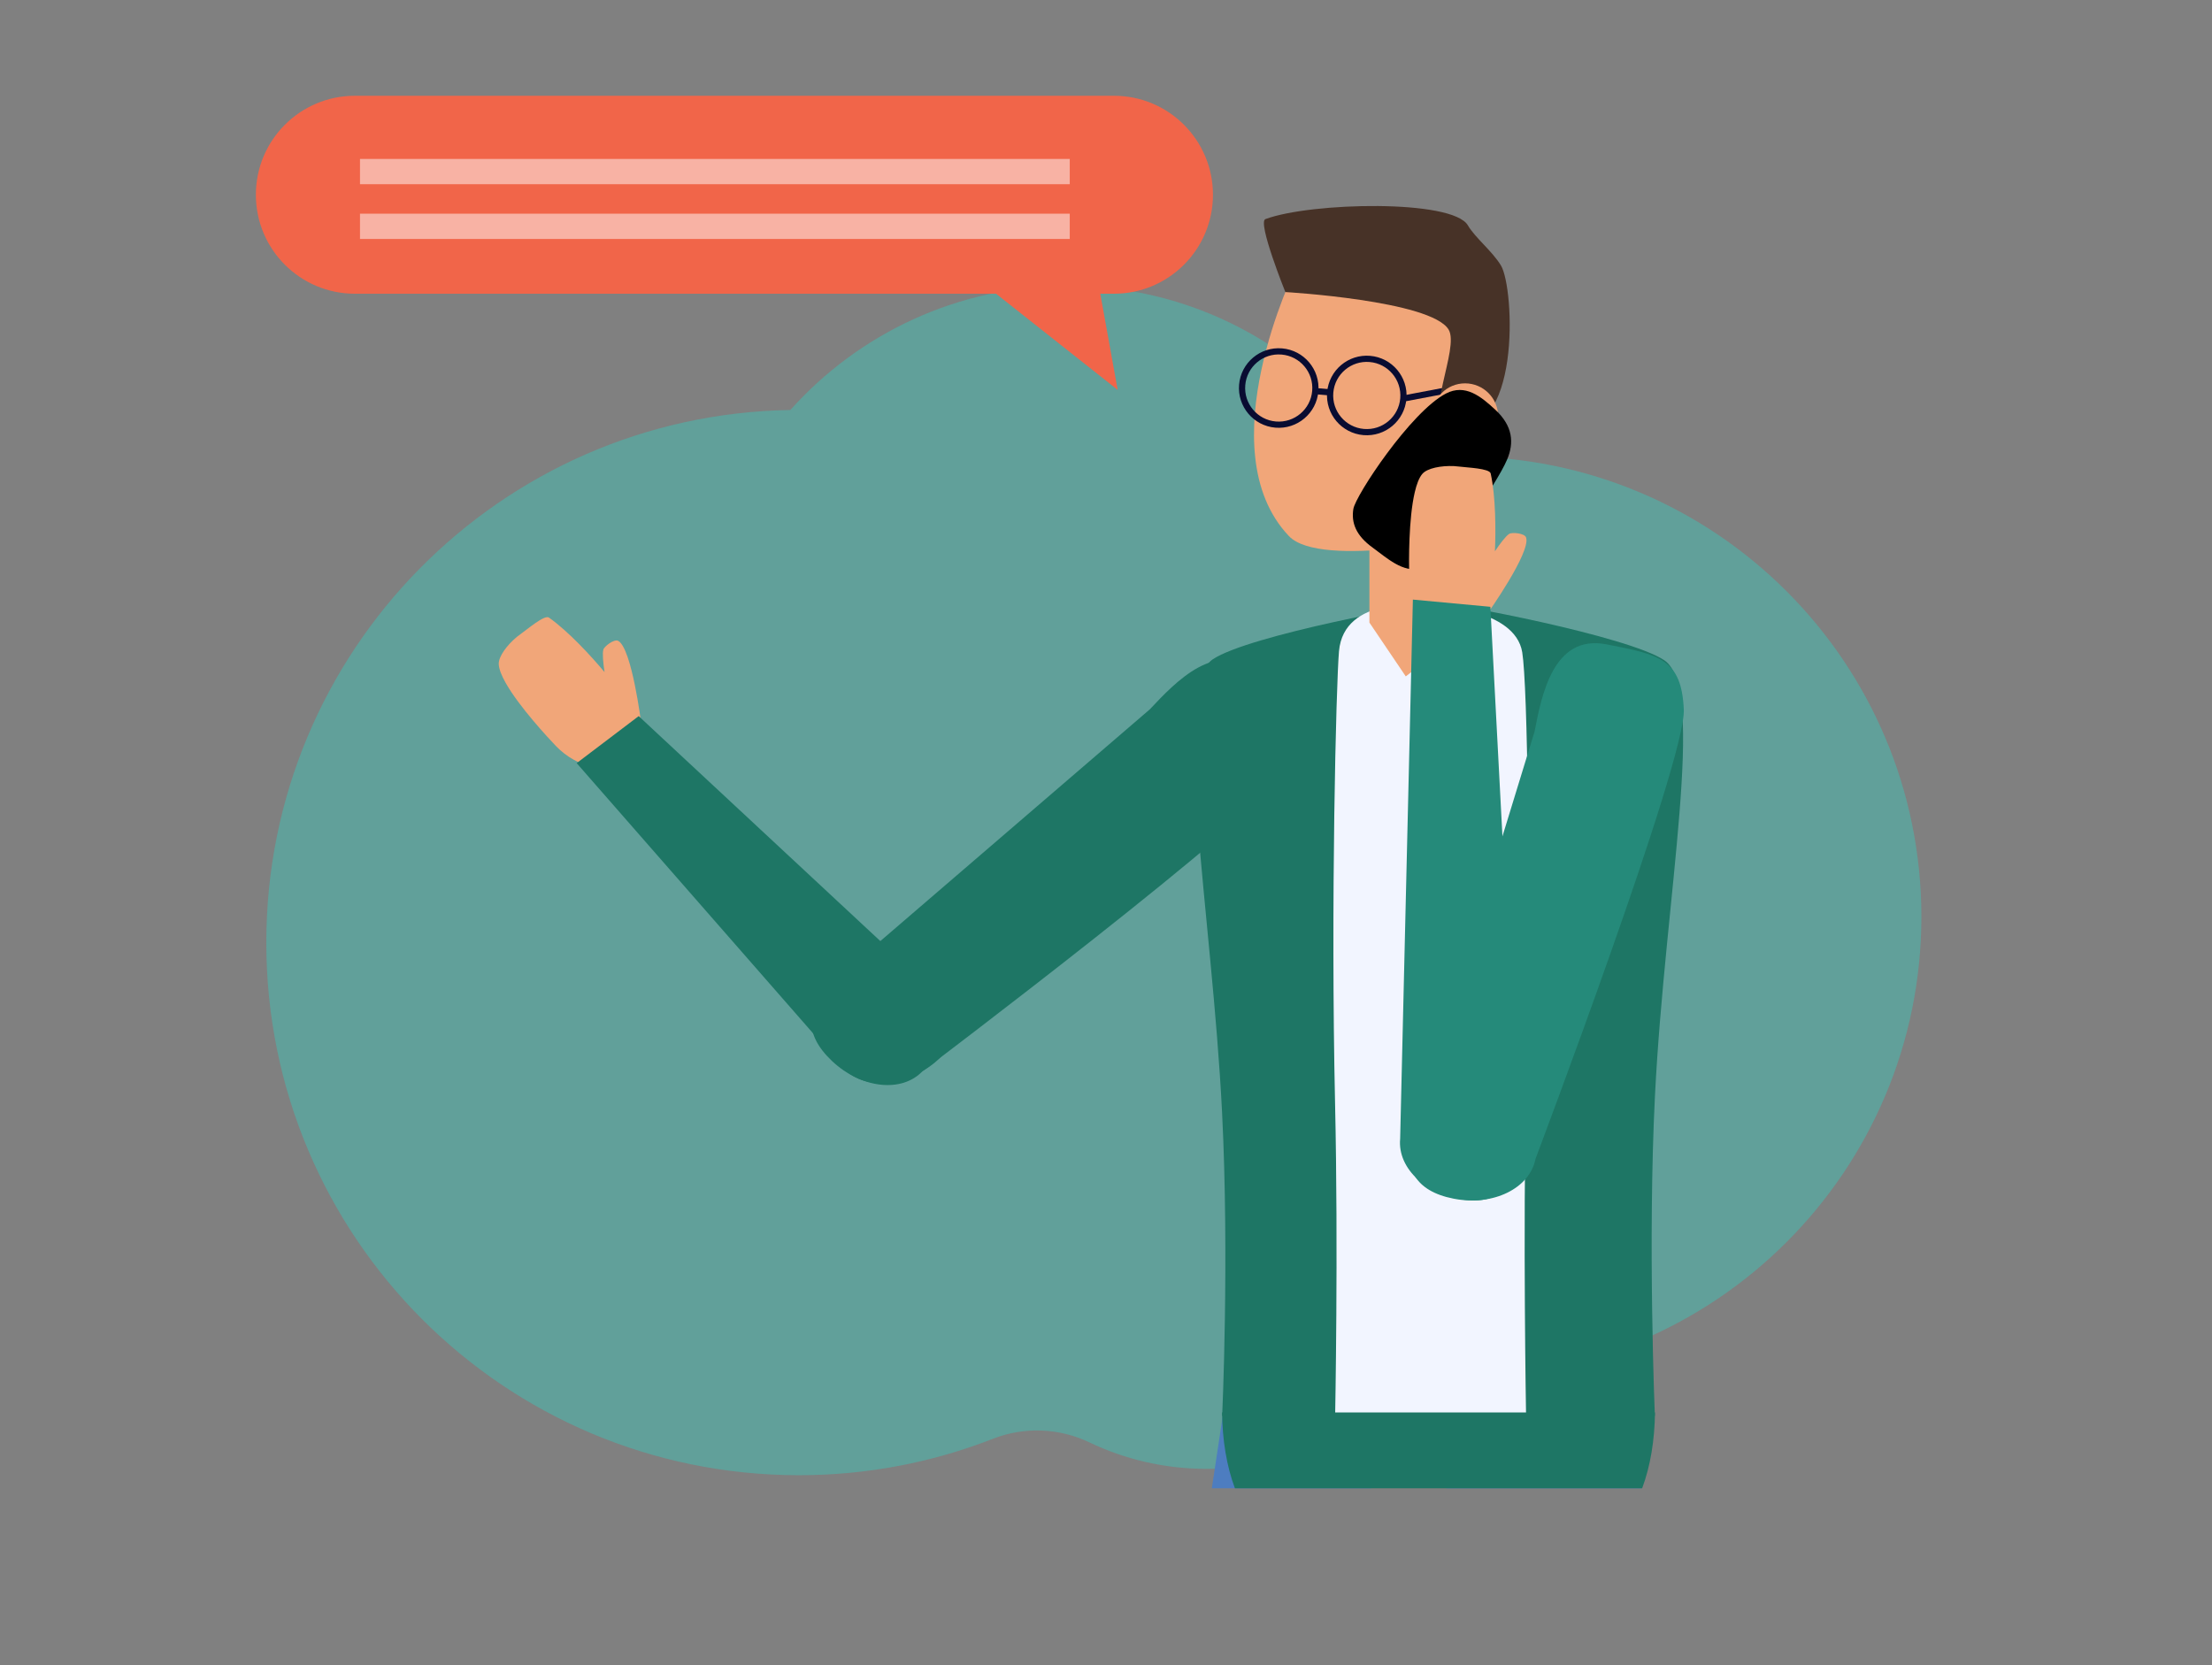
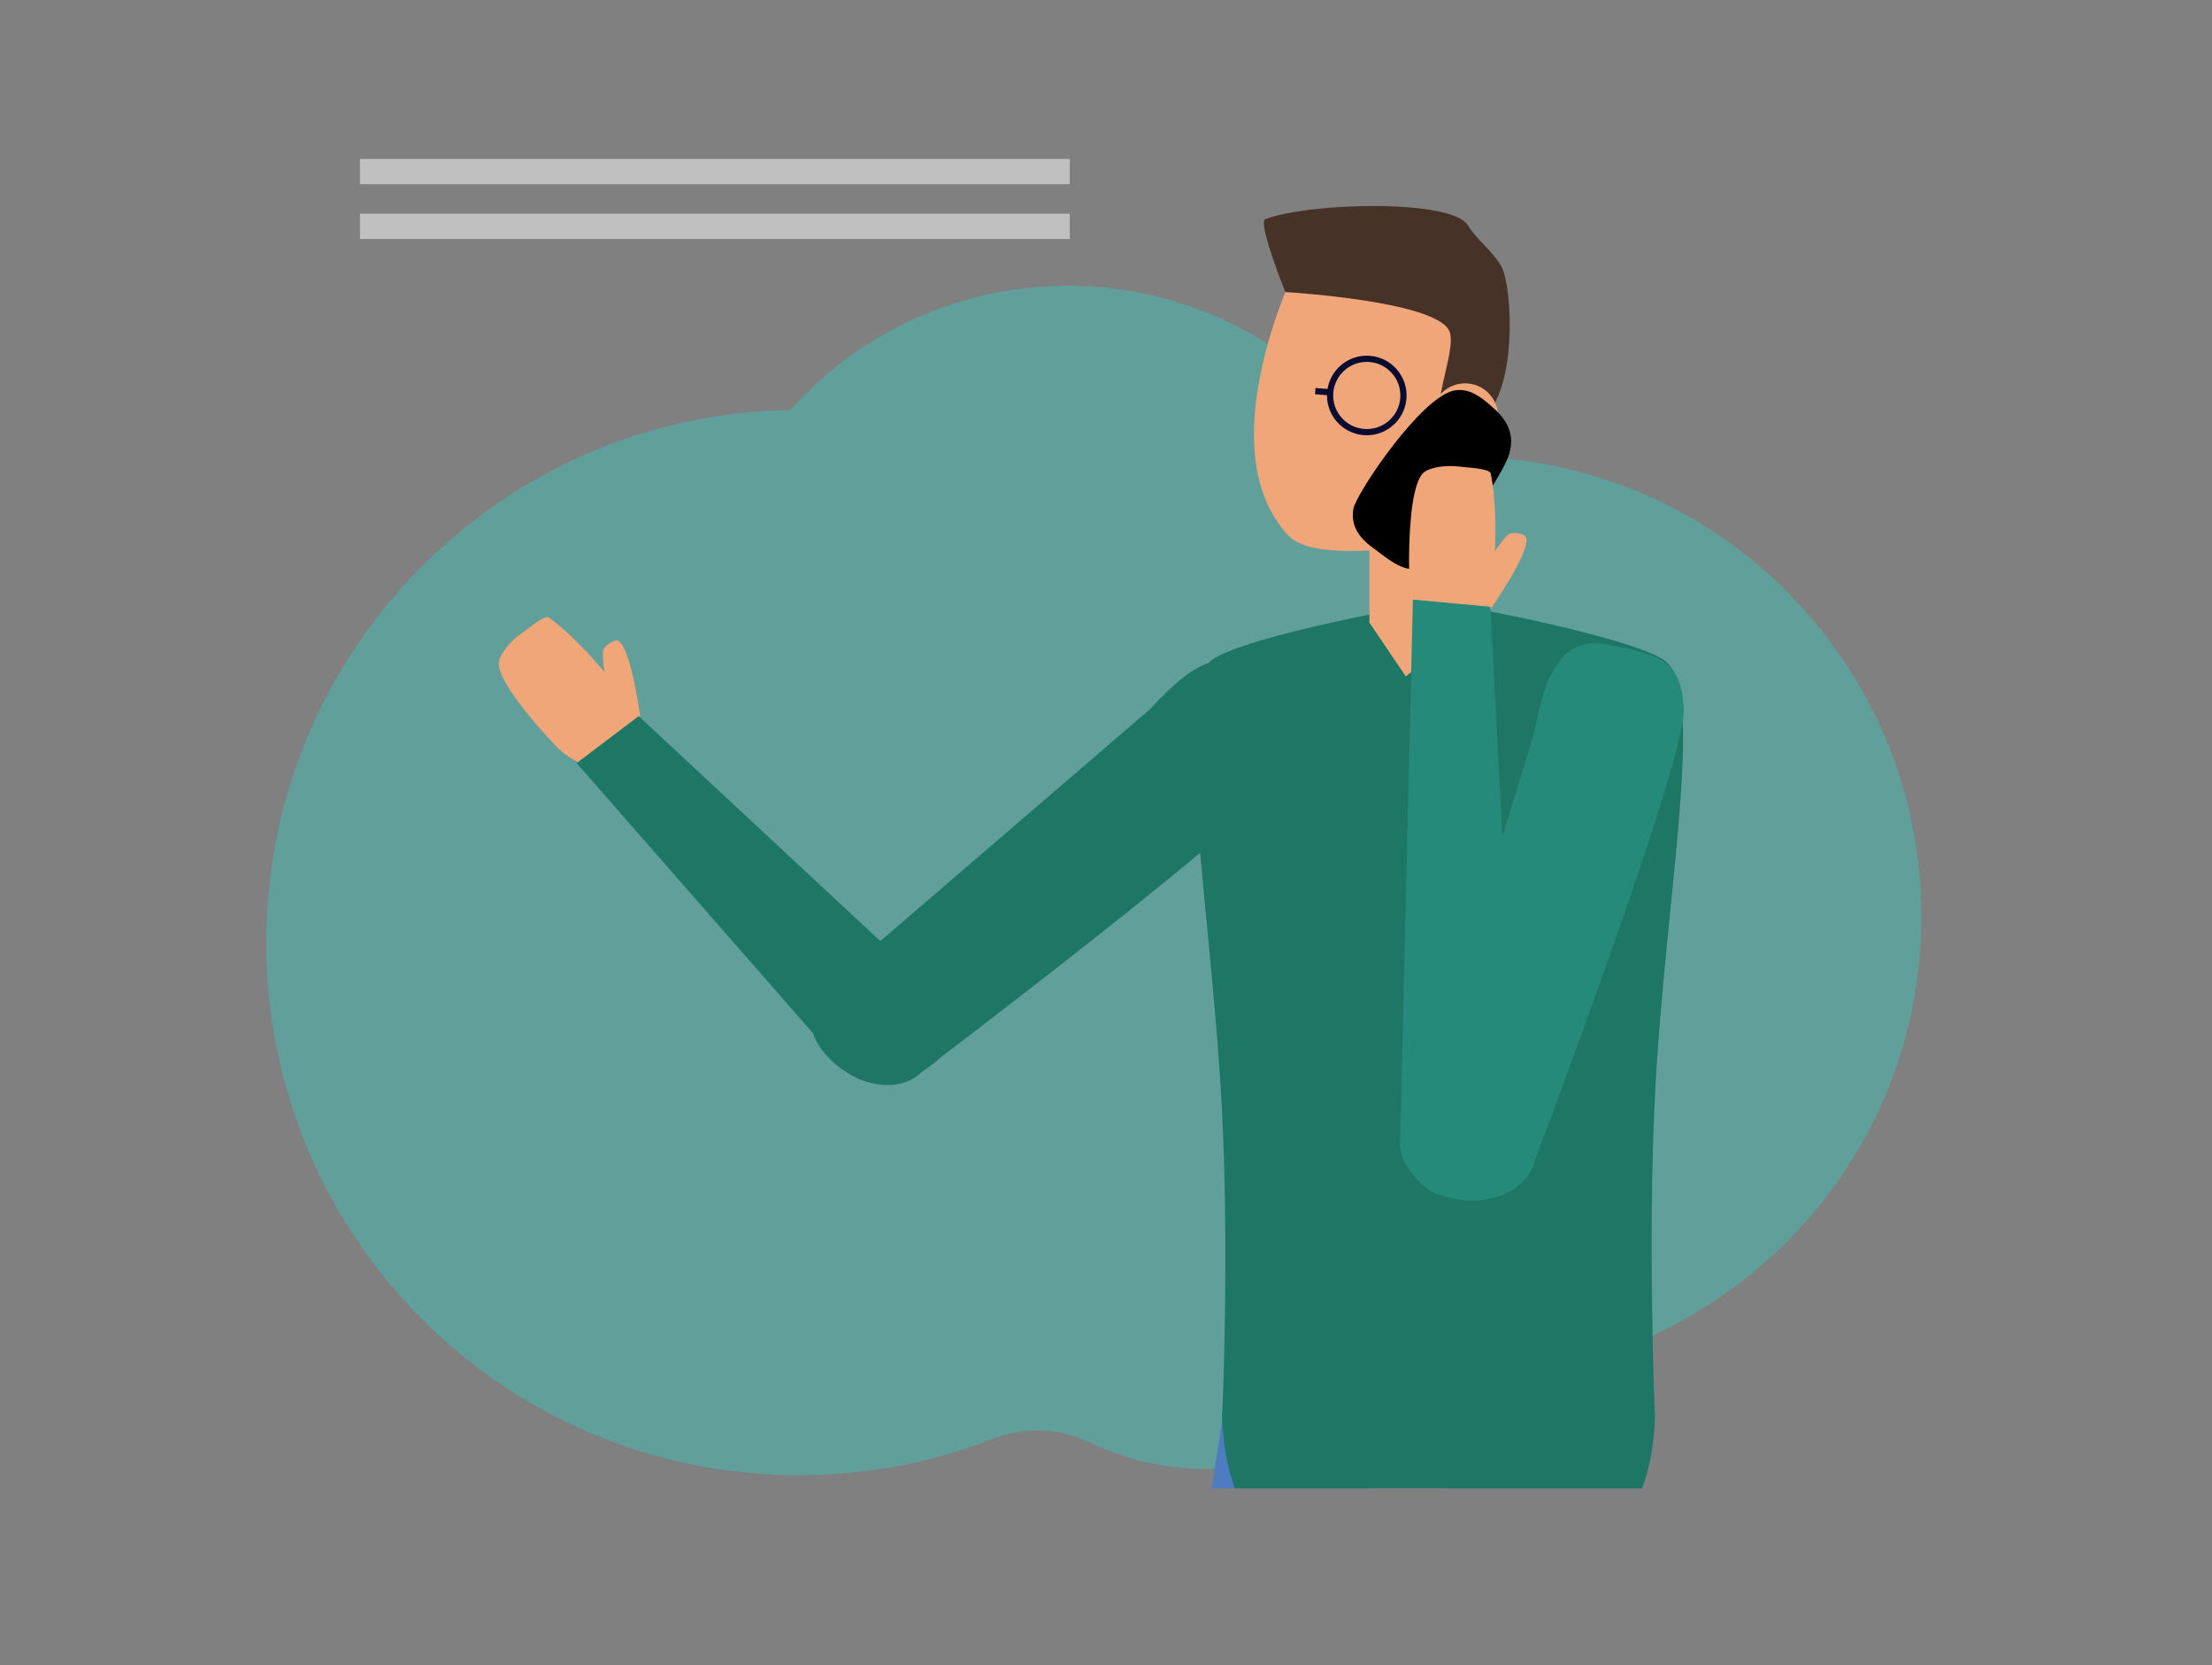
<svg xmlns="http://www.w3.org/2000/svg" id="_レイヤー_2" width="340" height="256" viewBox="0 0 340 256">
  <rect x="0" y="0" width="340" height="256" fill="#808080" stroke="none" />
  <defs>
    <style>.cls-1,.cls-2,.cls-3,.cls-4,.cls-5,.cls-6,.cls-7,.cls-8,.cls-9,.cls-10,.cls-11{stroke-width:0px;}.cls-1,.cls-12{fill:none;}.cls-2{fill:#43c1b5;}.cls-2,.cls-3{opacity:.5;}.cls-3{fill:#fff;}.cls-12{stroke:#090c31;stroke-miterlimit:10;stroke-width:.953px;}.cls-5{fill:#f2f5ff;}.cls-6{fill:#473227;}.cls-7{fill:#4d7dc0;}.cls-8{fill:#258a7a;}.cls-9{fill:#1e7665;}.cls-10{fill:#f1a679;}.cls-11{fill:#f16549;}</style>
  </defs>
  <g id="_文字">
    <path class="cls-2" d="M121.481,63.023c10.481-11.719,25.715-19.097,42.675-19.097,20.595,0,38.647,10.879,48.73,27.202,3.803-.632,7.707-.967,11.69-.967,39.077,0,70.755,31.678,70.755,70.755s-31.678,70.755-70.755,70.755h-.076c-4.425-.005-8.755,1.431-12.135,4.287-7.267,6.139-16.66,9.841-26.918,9.841-6.443,0-12.546-1.461-17.994-4.068-4.648-2.224-10.017-2.439-14.815-.56-9.276,3.632-19.376,5.621-29.944,5.606-45.228-.066-81.763-36.658-81.762-81.886,0-44.777,35.943-81.153,80.55-81.867Z" />
    <path class="cls-7" d="M210.798,228.787l-22.556-13.085s-.769,5.104-1.976,13.085h24.532Z" />
    <path class="cls-7" d="M252.31,228.787c-.402-3.744-.643-5.963-.643-5.964l-31.523-6.451s.844,4.82,2.18,12.415h29.985Z" />
    <path class="cls-9" d="M186.418,101.348c5.514-3.7,32.692-8.734,34.692-8.568,2.003-.166,29.18,5.011,34.694,8.711,6.578,4.416.128,36.175-1.422,66.906-1.135,22.505-.018,49.251-.018,49.251-1.212.02-22.702-.286-33.254-.44-10.548.154-32.04.46-33.253.44,0,0,1.116-24.206-.018-46.711-1.548-30.73-8-65.176-1.422-69.59Z" />
-     <path class="cls-5" d="M205.811,100.131c.731-8.577,12.835-7.16,13.718-6.993.885-.166,13.344.357,14.45,7.137.829,5.094,1.281,36.176.598,66.906-.504,22.504-.009,50.469-.009,50.469-.536.019-9.98.155-14.637,0-4.655.155-14.176.019-14.712,0,0,0,.494-25.424-.008-47.927-.682-30.731.158-64.45.6-69.591Z" />
+     <path class="cls-5" d="M205.811,100.131Z" />
    <path class="cls-9" d="M252.41,228.787c1.273-3.413,1.924-7.397,1.972-11.663h-66.542c.05,4.265.699,8.25,1.973,11.663h62.598Z" />
    <path class="cls-10" d="M97.244,116.088c-2.488,2.901-7.523,2.511-11.243-.868-.146-.133-.271-.266-.399-.395l-.005.007s-.08-.084-.21-.22c-.007-.006-.017-.015-.023-.023-1.066-1.117-5.583-5.947-7.656-9.642-.61-1.084-1.011-2.074-1.048-2.839-.059-1.182,1.28-2.947,2.773-4.195.128-.107.667-.515.806-.609.749-.51,3.464-2.842,4.13-2.371,2.992,2.114,6.486,5.909,8.552,8.383-.21-1.403-.349-2.811-.183-3.453.126-.494,1.671-1.685,2.289-1.345,2.1,1.154,3.539,12.751,3.539,12.751l-.004-.004c.205,1.812-.208,3.536-1.317,4.823Z" />
    <path class="cls-9" d="M127.274,151.581c-3.186,3.39-3.869,7.315.633,11.544h0c4.5,4.227,10.729,4.91,13.911,1.522,0,0,52.264-39.45,56.133-46.236,3.871-6.787,1.322-9.151-4.723-14.837h0c-6.047-5.684-12.588,1.311-16.489,5.465l-49.464,42.542Z" />
    <path class="cls-9" d="M98.17,110.085l45.151,42.036c2.811,3.706,4.845,7.839-.077,11.567-4.919,3.731-11.186,3.751-13.996.044l-40.61-46.421,9.532-7.227Z" />
    <path class="cls-10" d="M226.696,82.402s-23.662,5.182-28.586,0c-12.633-13.306,1.028-41.122,1.028-41.122h27.558v41.122Z" />
    <path class="cls-12" d="M204.464,60.318c-.263,3.103,2.04,5.833,5.142,6.096,3.105.263,5.832-2.04,6.098-5.143.261-3.103-2.042-5.833-5.144-6.096-3.104-.264-5.832,2.041-6.096,5.143Z" />
-     <path class="cls-12" d="M190.931,59.172c-.264,3.103,2.038,5.833,5.143,6.096,3.101.263,5.83-2.041,6.094-5.144.263-3.103-2.04-5.833-5.143-6.095-3.102-.264-5.832,2.04-6.094,5.143Z" />
-     <line class="cls-12" x1="222.667" y1="59.949" x2="215.704" y2="61.27" />
    <line class="cls-12" x1="204.464" y1="60.318" x2="202.168" y2="60.123" />
    <path class="cls-10" d="M210.487,71.637h16.203v24.068l-10.613,8.275-5.59-8.275v-24.068Z" />
    <path class="cls-6" d="M197.568,44.897s-4.332-10.75-3.063-11.218c7.01-2.597,28.755-3.073,31.117.963,1.12,1.911,3.75,3.963,5.084,6.168,2.096,3.462,3.178,27.165-7.943,24.782-4.197-.901,1.66-12.052-.105-14.935-2.735-4.468-25.09-5.76-25.09-5.76Z" />
    <path class="cls-10" d="M230.274,64.013c0,2.808-2.276,5.083-5.085,5.083s-5.083-2.275-5.083-5.083,2.276-5.083,5.083-5.083,5.085,2.275,5.085,5.083Z" />
    <path class="cls-4" d="M229.856,63.001c-2.234-2.077-4.655-4.038-7.599-2.508-5.418,2.818-13.907,15.677-14.238,17.754-.333,2.076.367,4.069,2.983,5.946,2.066,1.485,4.668,3.977,7.429,3.161,3.424-1.014,11.611-12.852,13.243-16.759,1.044-2.494.895-5.07-1.817-7.594Z" />
    <path class="cls-10" d="M224.343,97.083c-3.794.459-7.243-3.23-7.705-8.233-.018-.199-.02-.377-.029-.561h-.005s-.005-.113-.011-.302v-.033c-.032-1.545-.1-8.156.865-12.282.281-1.213.655-2.213,1.144-2.8.753-.912,2.931-1.311,4.878-1.223.164.008.838.069,1.004.093.895.133,4.474.245,4.647,1.042.78,3.581.792,8.738.65,11.959.792-1.178,1.641-2.312,2.193-2.672.427-.278,2.371-.113,2.598.554.771,2.27-5.998,11.793-5.998,11.793l-.004-.004c-1.073,1.474-2.541,2.464-4.228,2.667Z" />
    <path class="cls-8" d="M216.748,174.846c-.885,4.566.635,8.248,6.698,9.423h0c6.061,1.175,11.692-1.574,12.578-6.139,0,0,23.138-61.252,22.788-69.058-.349-7.805-3.766-8.445-11.912-10.024h0c-8.148-1.579-9.945,7.828-11.03,13.424l-19.122,62.375Z" />
    <path class="cls-8" d="M229.08,93.279l4.353,82.731c-.432,4.631-1.722,9.051-7.871,8.48-6.147-.57-10.784-4.787-10.349-9.419l1.957-82.898,11.91,1.107Z" />
-     <path class="cls-11" d="M54.545,45.152h98.552s18.695,14.782,18.695,14.782l-2.671-14.782h2.104c8.403,0,15.215-6.812,15.215-15.214h0c0-8.403-6.812-15.215-15.215-15.215H54.545c-8.403,0-15.215,6.812-15.215,15.215h0c0,8.403,6.812,15.215,15.215,15.215Z" />
    <rect class="cls-3" x="55.334" y="32.85" width="109.094" height="3.885" transform="translate(219.762 69.585) rotate(-180)" />
    <rect class="cls-3" x="55.334" y="24.434" width="109.094" height="3.884" transform="translate(219.762 52.752) rotate(-180)" />
-     <rect class="cls-1" width="340" height="256" />
  </g>
</svg>